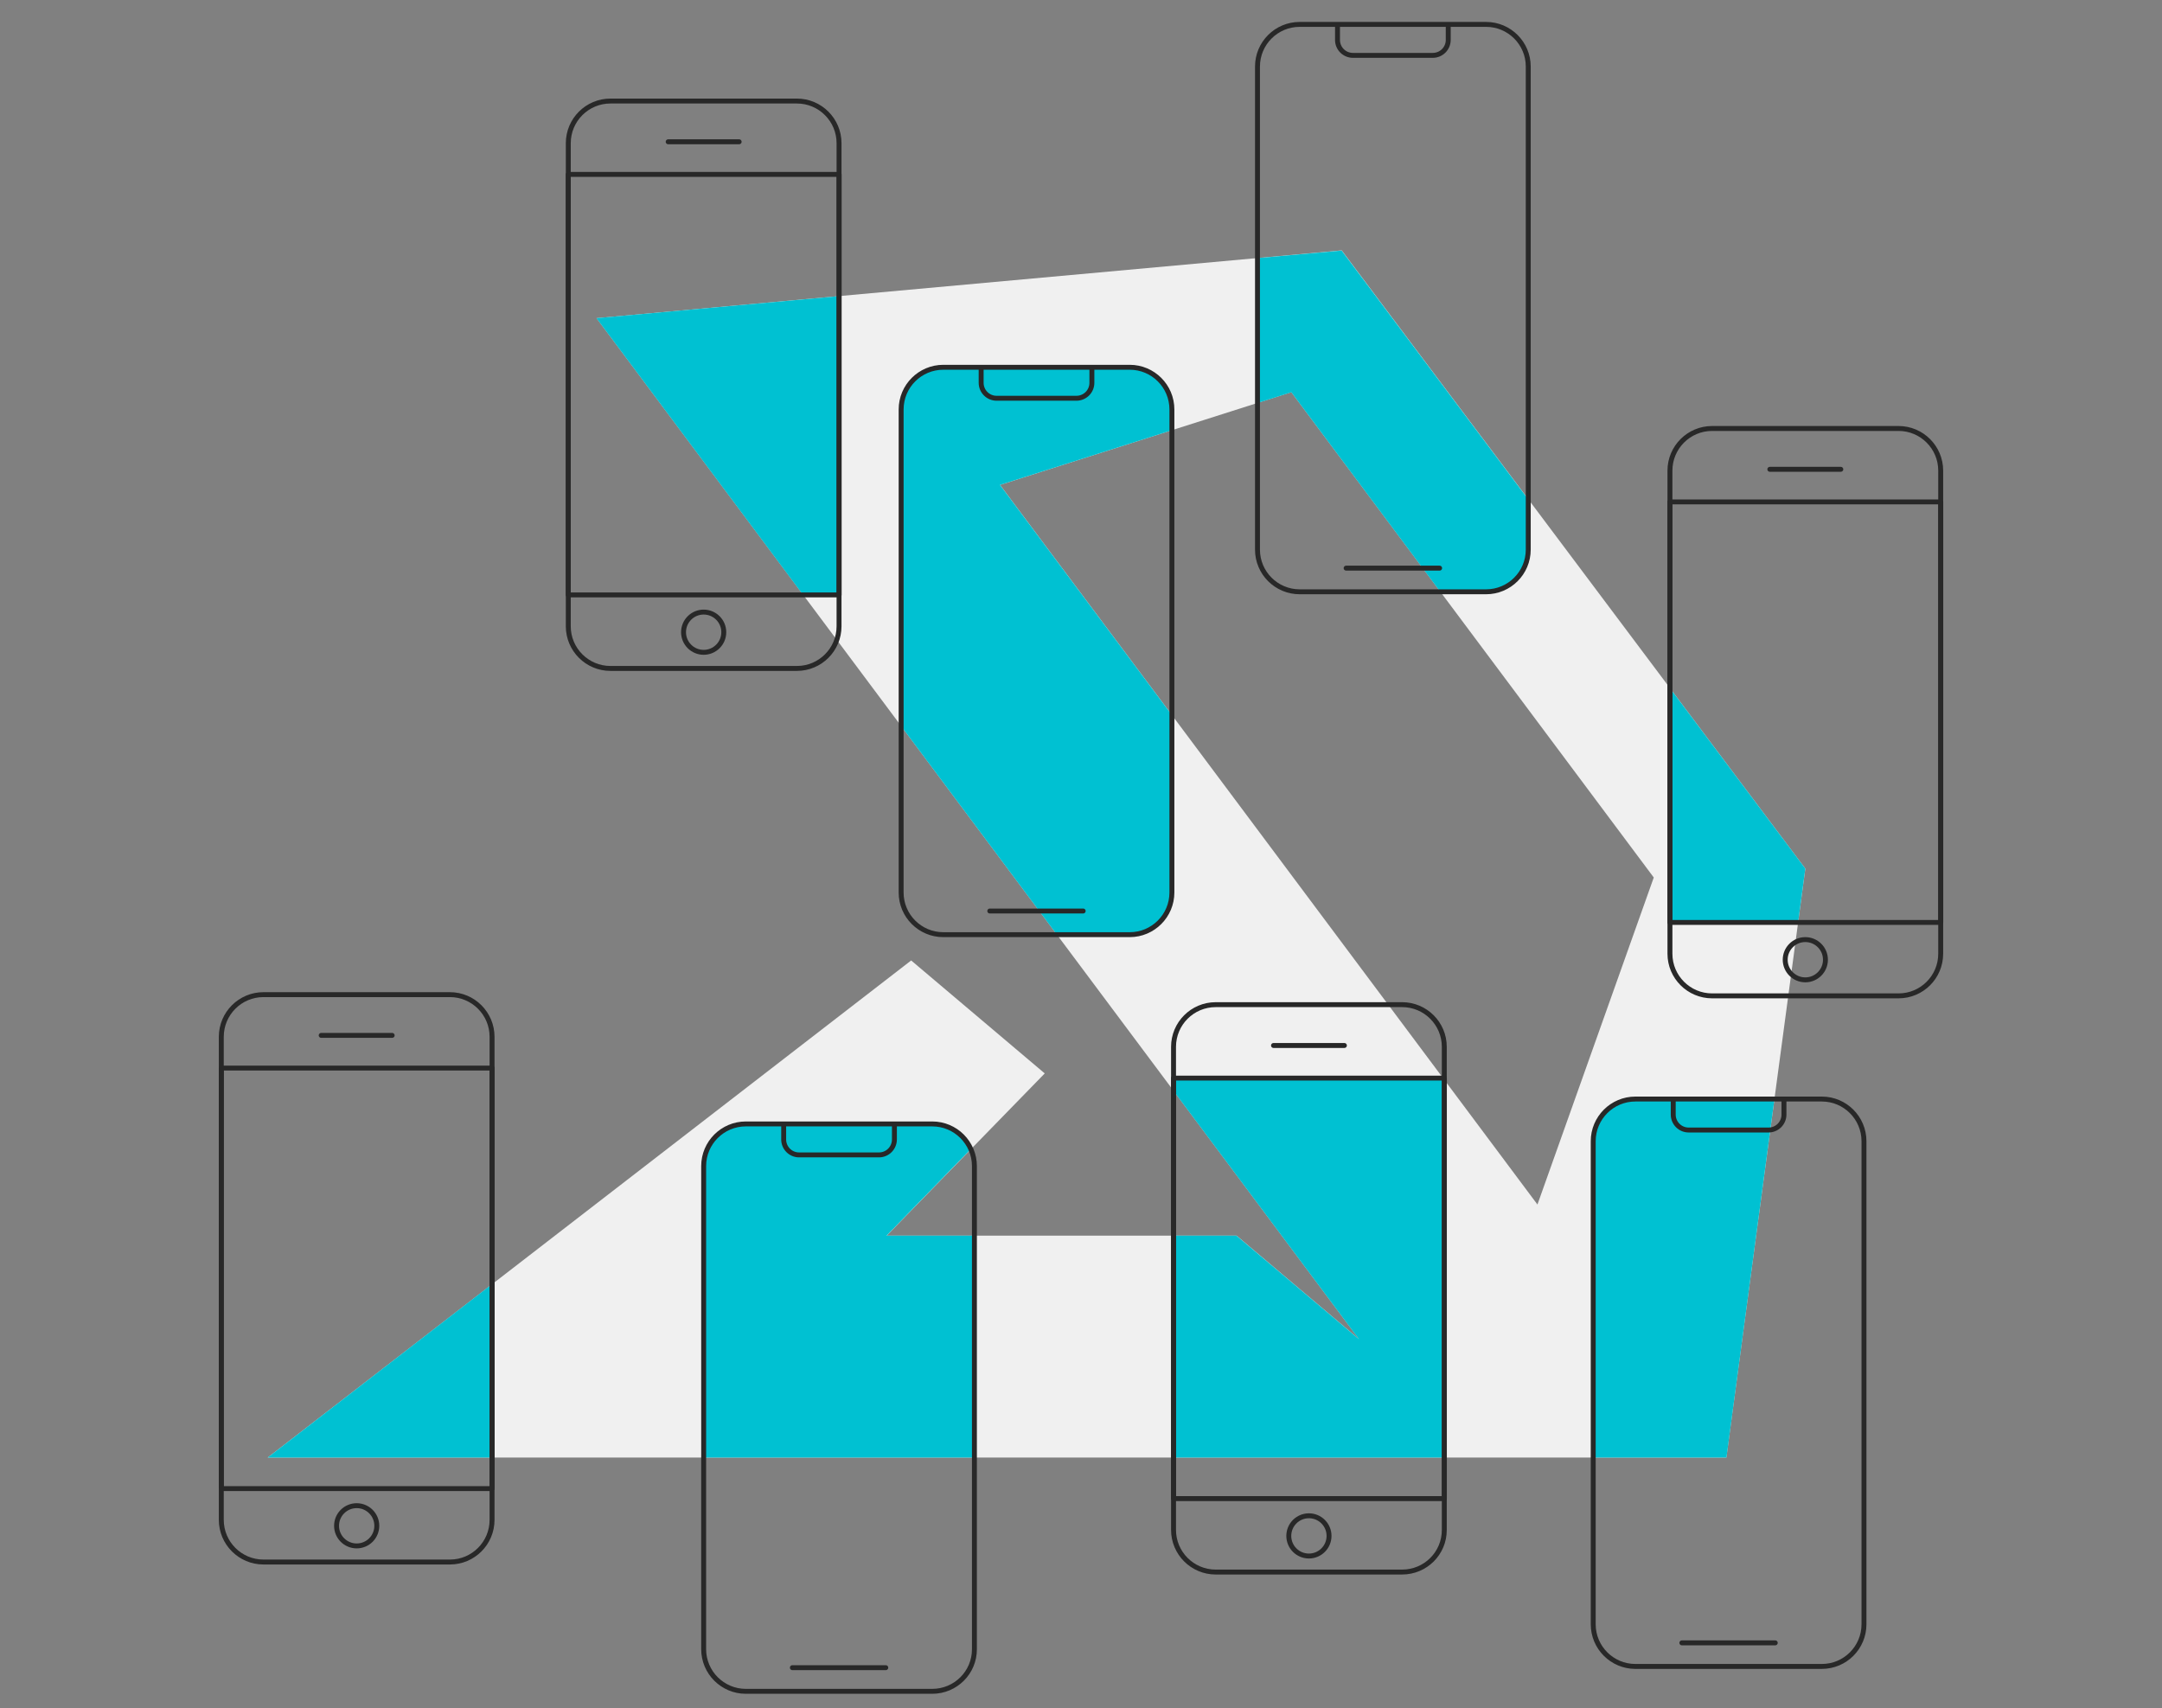
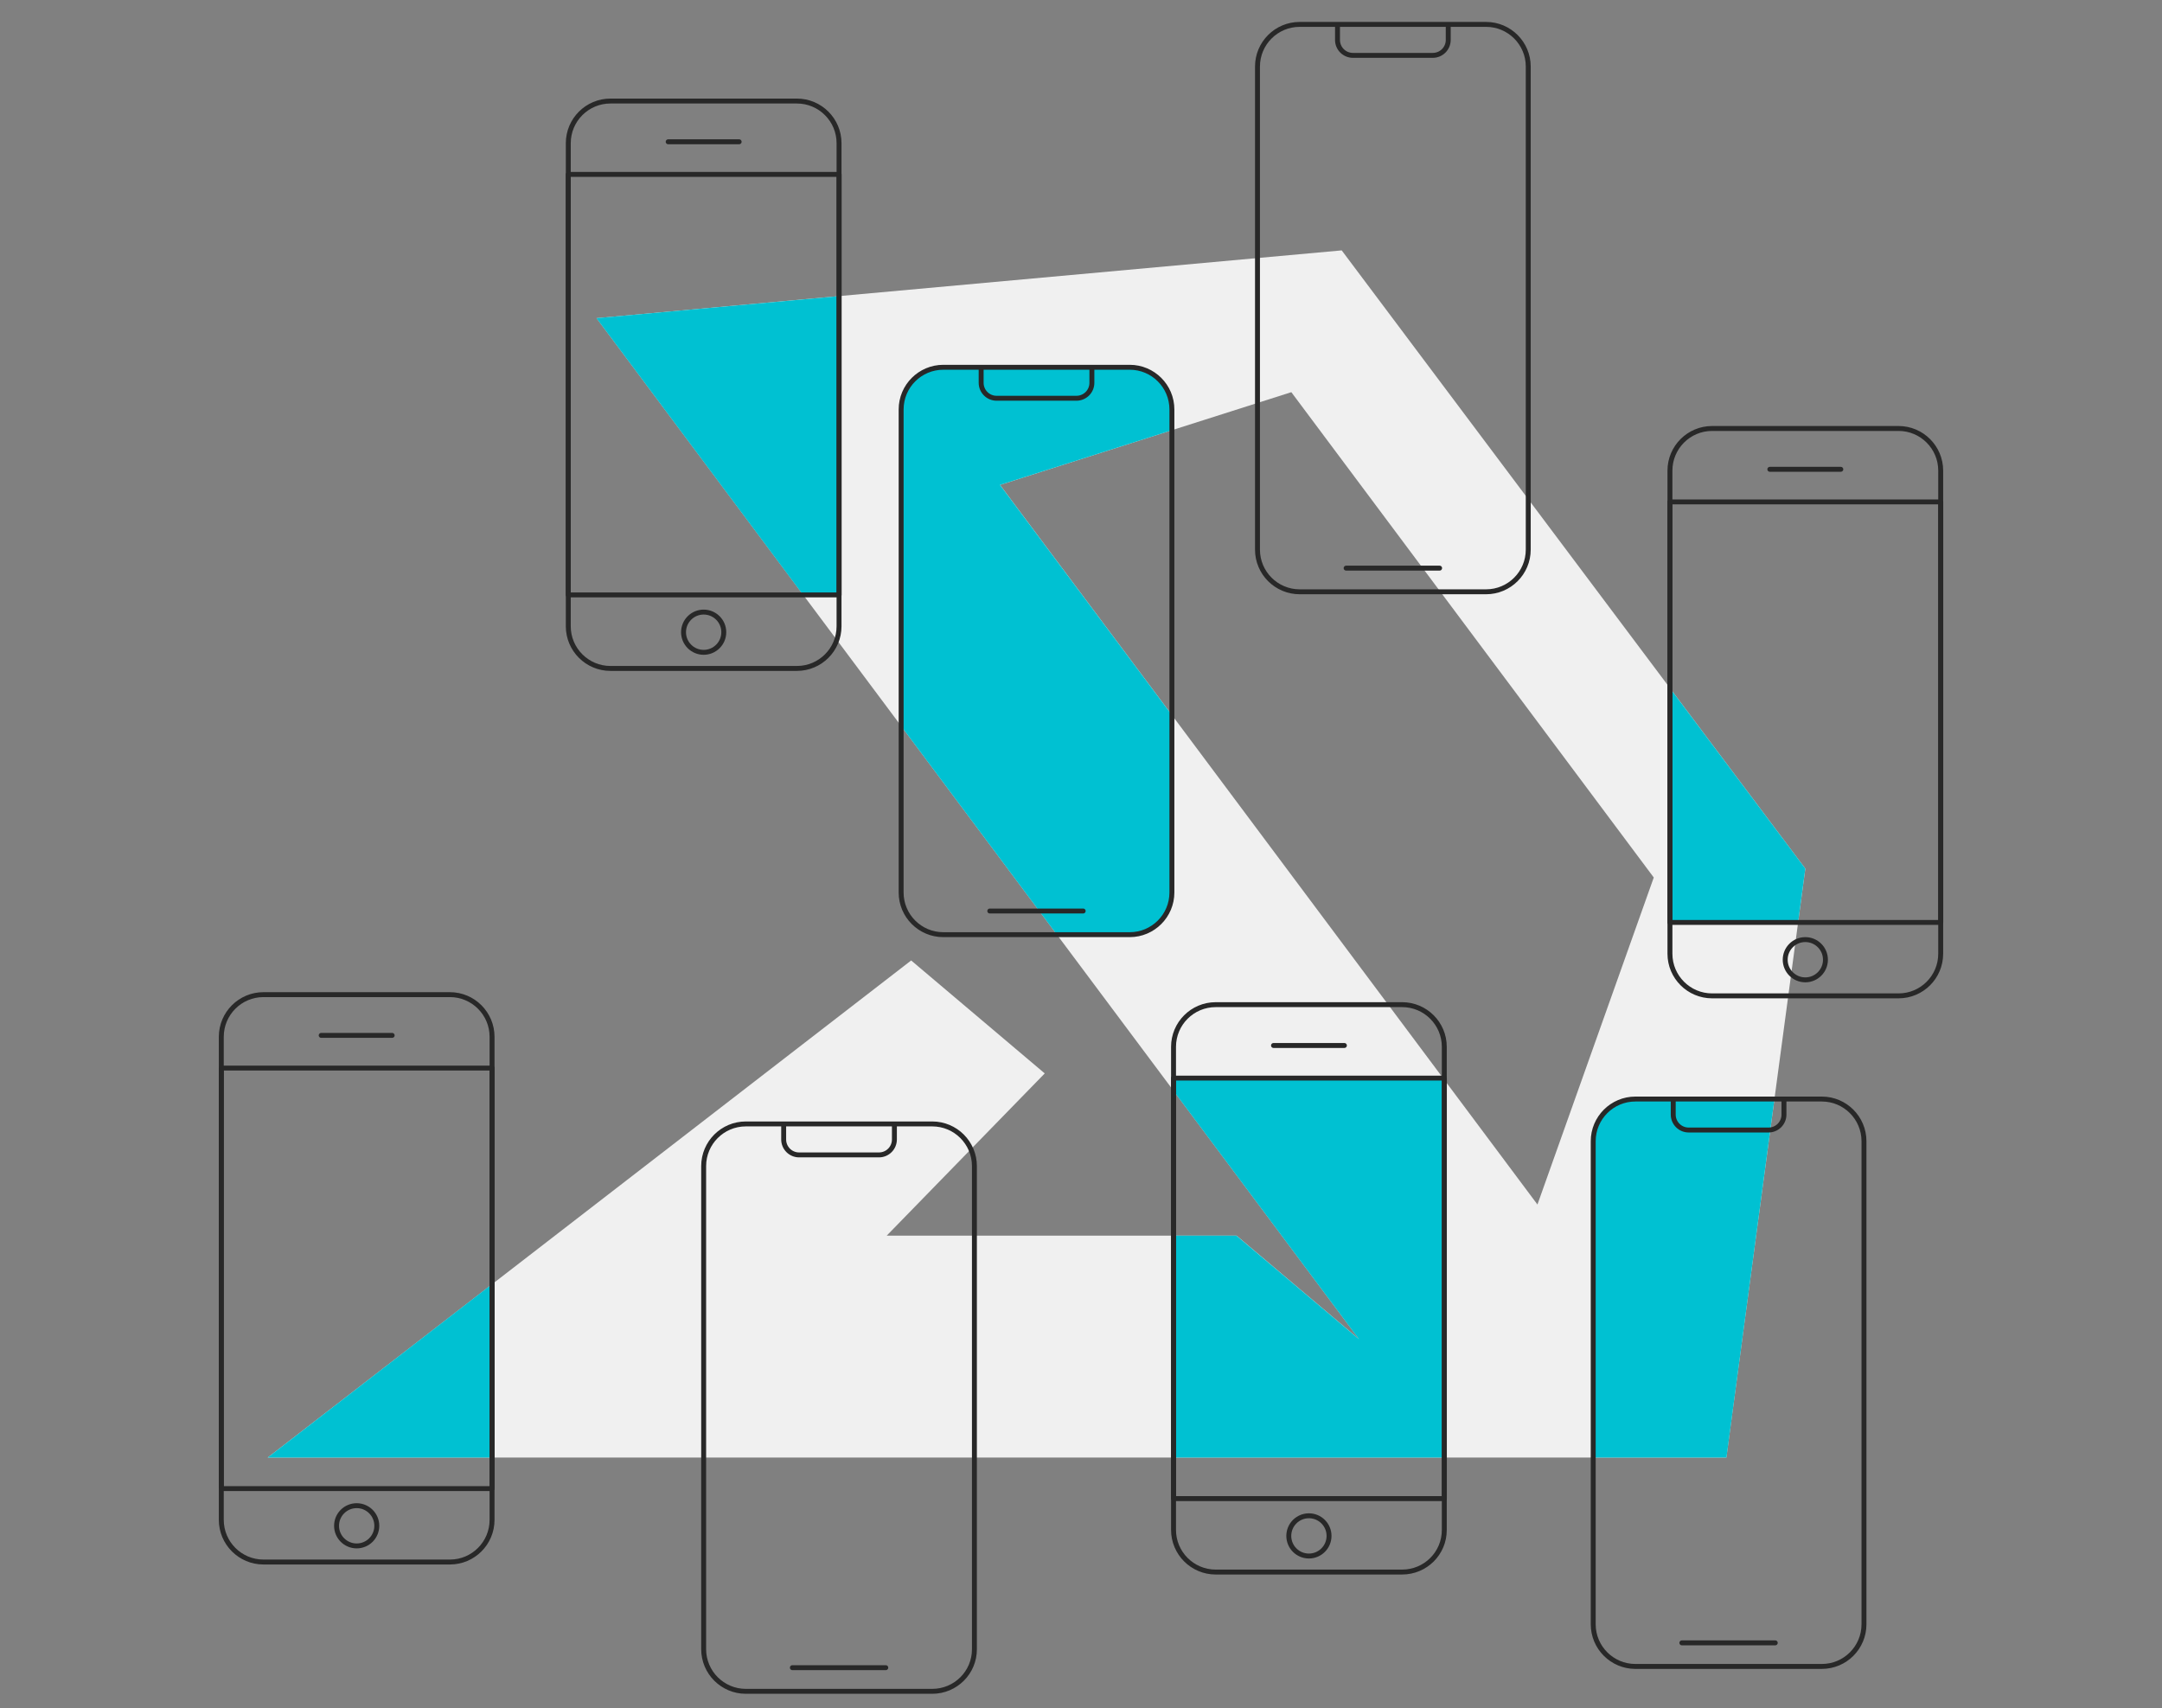
<svg xmlns="http://www.w3.org/2000/svg" version="1.1" id="Layer_1" x="0px" y="0px" viewBox="0 0 2631.9 2079.2" style="enable-background:new 0 0 2631.9 2079.2;" xml:space="preserve">
  <rect x="0" y="0" width="2631.9" height="2079.2" fill="#808080" stroke="none" />
  <style type="text/css"> .st0{fill:#F0F0F0;} .st1{fill:#00C1D2;} .st2{fill:none;stroke:#282828;stroke-width:6;stroke-linejoin:round;stroke-miterlimit:10;} .st3{fill:none;stroke:#282828;stroke-width:6;stroke-linecap:round;stroke-linejoin:round;stroke-miterlimit:10;} </style>
  <g>
    <path class="st0" d="M325.9,1774.3h1775.7l96.1-716.9l-564.4-752.6l-907.1,82.5l928.2,1242.9l-149-126h-426l192.4-197.5 l-162.6-137.5L325.9,1774.3z M1871.6,1466.3l-654.2-876L1572,477.4l441.2,590.8L1871.6,1466.3z" />
    <path class="st1" d="M2160.1,1337.9h-169.3c-28.3,0-51.3,23-51.3,51.3v385.1h162.2L2160.1,1337.9z" />
-     <path class="st1" d="M1530.8,314.2v176.4l41.2-13.1l181.4,243h55.7c28.3,0,51.3-23,51.3-51.3v-61.3l-227.2-302.9L1530.8,314.2z" />
-     <path class="st1" d="M1186.3,1774.3v-270.1h-107.1l102.7-105.5c-8-18-26-30.6-46.9-30.6h-227c-28.3,0-51.3,23-51.3,51.3v354.9 H1186.3z" />
    <path class="st1" d="M1286.6,1137.8h88.7c28.3,0,51.3-23,51.3-51.3v-216l-209.3-280.2l209.3-66.6v-25.3c0-28.3-23-51.3-51.3-51.3 h-227c-28.3,0-51.3,23-51.3,51.3v385.5L1286.6,1137.8z" />
    <polygon class="st1" points="2032.9,1122.9 2188.9,1122.9 2197.7,1057.4 2032.9,837.7 " />
    <polygon class="st1" points="1758.3,1314.6 1756.6,1312.4 1428.6,1312.4 1428.6,1328 1654.3,1630.2 1505.2,1504.2 1428.6,1504.2 1428.6,1774.3 1758.3,1774.3 " />
    <polygon class="st1" points="1021.4,360.5 726.1,387.3 977.7,724.3 1021.4,724.3 " />
    <polygon class="st1" points="599,1774.3 599,1563.2 325.9,1774.3 " />
    <g>
      <path class="st2" d="M1809.1,720.4h-227c-28.3,0-51.3-23-51.3-51.3V81c0-28.3,23-51.3,51.3-51.3h227c28.3,0,51.3,23,51.3,51.3 v588.1C1860.4,697.4,1837.4,720.4,1809.1,720.4z" />
      <path class="st2" d="M1628.2,29.7v18.9c0,10.4,8.4,18.8,18.8,18.8h97.2c10.4,0,18.8-8.4,18.8-18.8V29.7" />
      <line class="st3" x1="1638.7" y1="691.6" x2="1752.5" y2="691.6" />
    </g>
    <g>
      <path class="st2" d="M1375.3,1137.8h-227c-28.3,0-51.3-23-51.3-51.3V498.4c0-28.3,23-51.3,51.3-51.3h227c28.3,0,51.3,23,51.3,51.3 v588.1C1426.6,1114.8,1403.6,1137.8,1375.3,1137.8z" />
      <path class="st2" d="M1194.4,447.1V466c0,10.4,8.4,18.8,18.8,18.8h97.2c10.4,0,18.8-8.4,18.8-18.8v-18.9" />
      <line class="st3" x1="1204.9" y1="1109" x2="1318.6" y2="1109" />
    </g>
    <g>
      <path class="st2" d="M2217.8,2028.6h-227c-28.3,0-51.3-23-51.3-51.3v-588.1c0-28.3,23-51.3,51.3-51.3h227 c28.3,0,51.3,23,51.3,51.3v588.1C2269.1,2005.7,2246.1,2028.6,2217.8,2028.6z" />
      <path class="st2" d="M2036.9,1337.9v18.9c0,10.4,8.4,18.8,18.8,18.8h97.2c10.4,0,18.8-8.4,18.8-18.8v-18.9" />
      <line class="st3" x1="2047.4" y1="1999.9" x2="2161.1" y2="1999.9" />
    </g>
    <g>
      <path class="st2" d="M1134.9,2058.9h-227c-28.3,0-51.3-23-51.3-51.3v-588.1c0-28.3,23-51.3,51.3-51.3h227 c28.3,0,51.3,23,51.3,51.3v588.1C1186.3,2035.9,1163.3,2058.9,1134.9,2058.9z" />
      <path class="st2" d="M954,1368.2v18.9c0,10.4,8.4,18.8,18.8,18.8h97.2c10.4,0,18.8-8.4,18.8-18.8v-18.9" />
      <line class="st3" x1="964.6" y1="2030.1" x2="1078.3" y2="2030.1" />
    </g>
    <g>
      <path class="st2" d="M547.7,1901.5h-227c-28.3,0-51.3-23-51.3-51.3v-588.1c0-28.3,23-51.3,51.3-51.3h227c28.3,0,51.3,23,51.3,51.3 v588.1C599,1878.5,576.1,1901.5,547.7,1901.5z" />
      <line class="st3" x1="391" y1="1260.4" x2="477.4" y2="1260.4" />
      <rect x="269.4" y="1300.2" class="st2" width="329.7" height="511.9" />
      <circle class="st2" cx="434.2" cy="1857.4" r="24.5" />
    </g>
    <g>
      <path class="st2" d="M2311.2,1212.3h-227c-28.3,0-51.3-23-51.3-51.3V572.9c0-28.3,23-51.3,51.3-51.3h227c28.3,0,51.3,23,51.3,51.3 V1161C2362.5,1189.4,2339.5,1212.3,2311.2,1212.3z" />
      <line class="st3" x1="2154.5" y1="571.3" x2="2240.9" y2="571.3" />
      <rect x="2032.9" y="611" class="st2" width="329.7" height="511.9" />
      <circle class="st2" cx="2197.7" cy="1168.3" r="24.5" />
    </g>
    <g>
      <path class="st2" d="M1706.9,1913.7h-227c-28.3,0-51.3-23-51.3-51.3v-588.1c0-28.3,23-51.3,51.3-51.3h227 c28.3,0,51.3,23,51.3,51.3v588.1C1758.3,1890.8,1735.3,1913.7,1706.9,1913.7z" />
      <line class="st3" x1="1550.3" y1="1272.7" x2="1636.6" y2="1272.7" />
      <rect x="1428.6" y="1312.4" class="st2" width="329.7" height="511.9" />
      <circle class="st2" cx="1593.4" cy="1869.7" r="24.5" />
    </g>
    <g>
      <path class="st2" d="M970.1,813.7h-227c-28.3,0-51.3-23-51.3-51.3V174.3c0-28.3,23-51.3,51.3-51.3h227c28.3,0,51.3,23,51.3,51.3 v588.1C1021.4,790.7,998.5,813.7,970.1,813.7z" />
      <line class="st3" x1="813.4" y1="172.6" x2="899.8" y2="172.6" />
      <rect x="691.8" y="212.3" class="st2" width="329.7" height="511.9" />
      <circle class="st2" cx="856.6" cy="769.6" r="24.5" />
    </g>
  </g>
</svg>